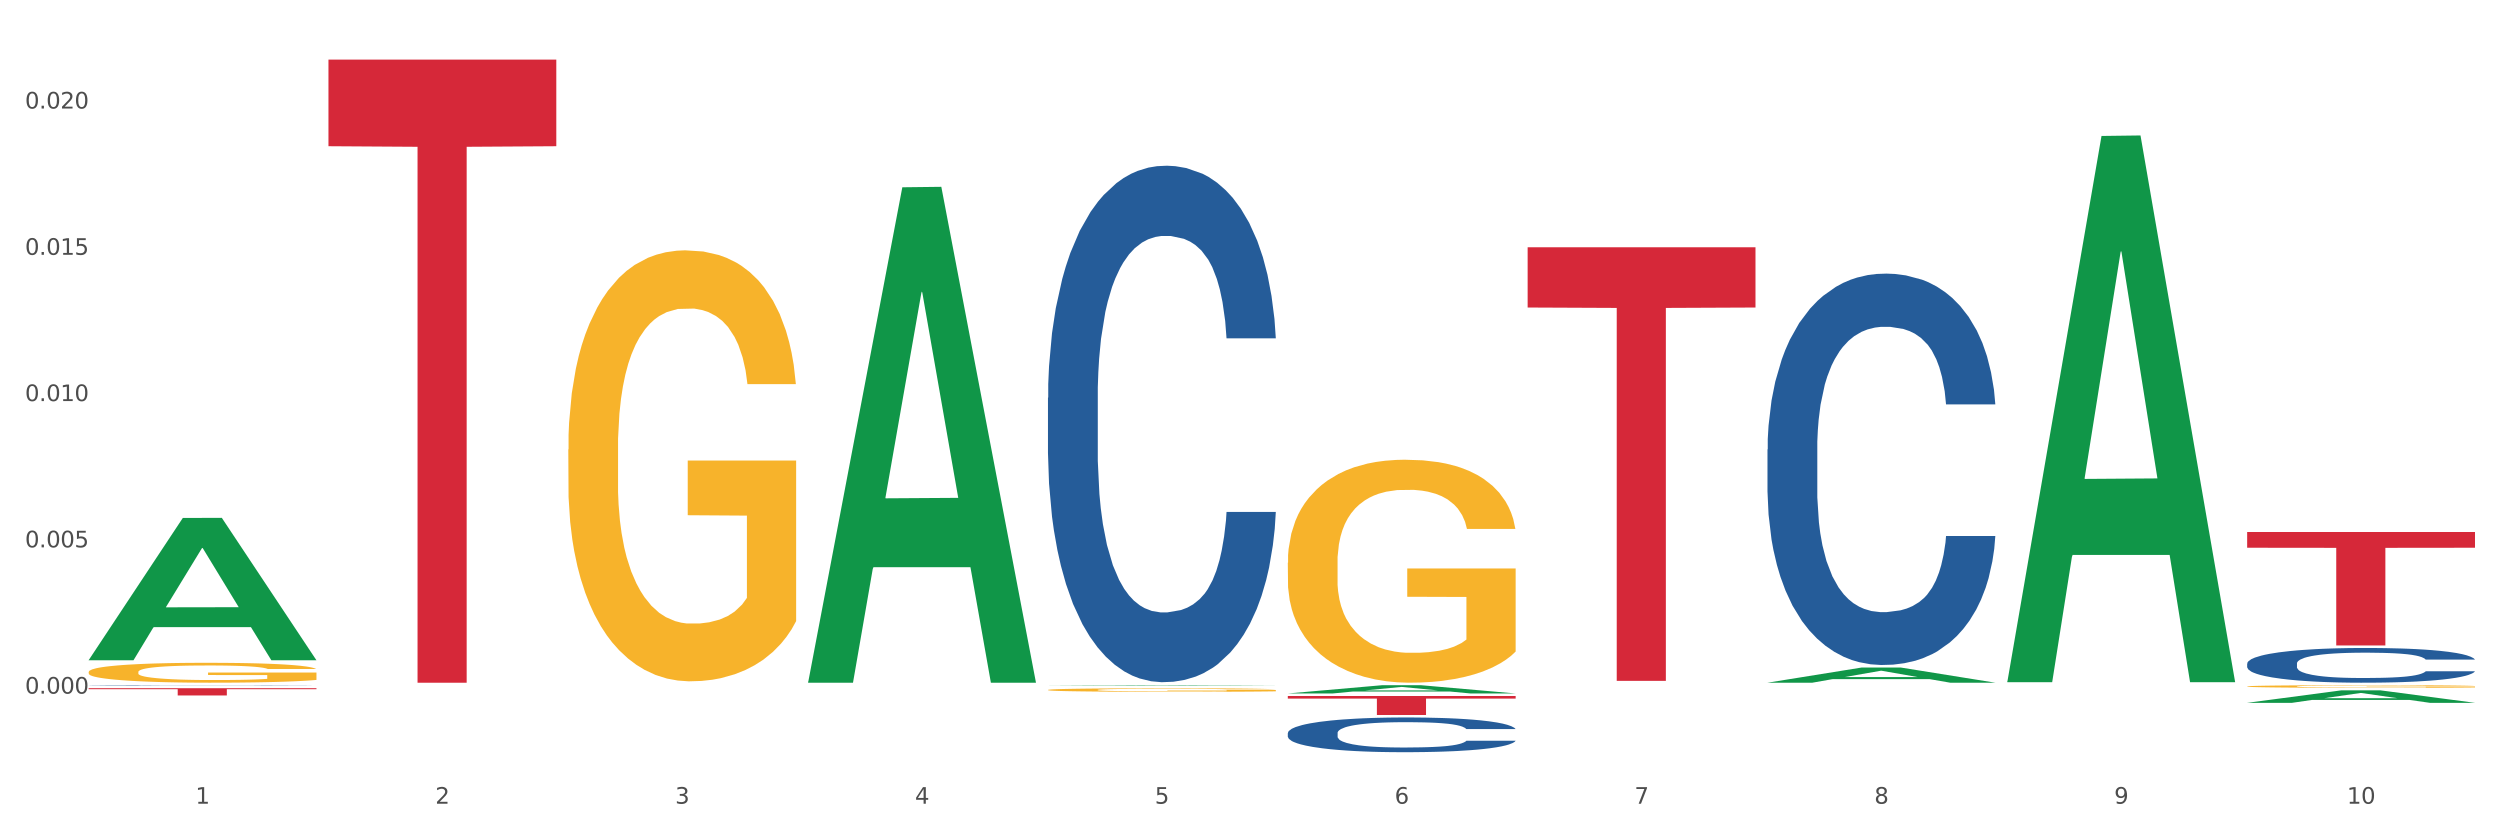
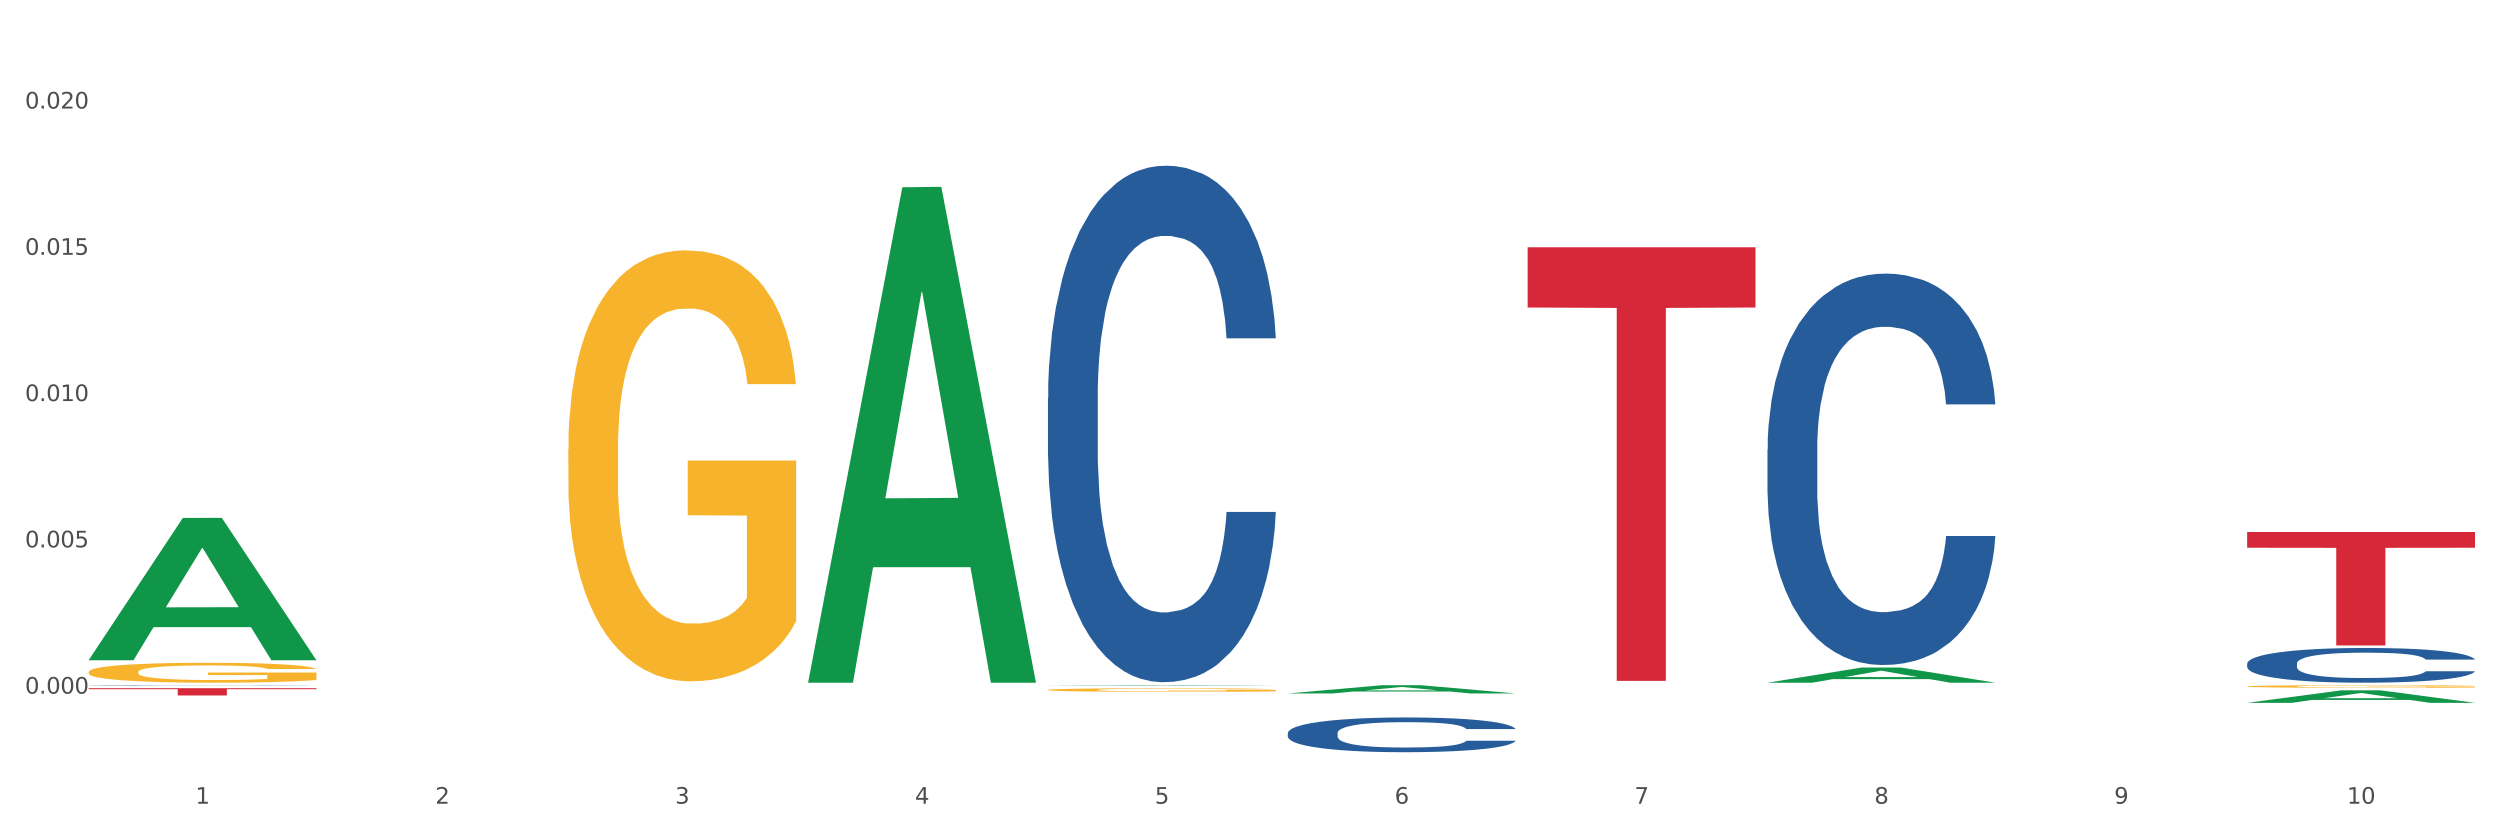
<svg xmlns="http://www.w3.org/2000/svg" xmlns:xlink="http://www.w3.org/1999/xlink" width="1080pt" height="360pt" viewBox="0 0 1080 360" version="1.1">
  <rect x="0" y="0" width="1080" height="360" fill="#333333" stroke="none" />
  <defs>
    <style type="text/css">*{stroke-linejoin: round; stroke-linecap: butt}</style>
  </defs>
  <g id="figure_1">
    <g id="patch_1">
      <path d="M 0 360  L 1080 360  L 1080 0  L 0 0  z " style="fill: #ffffff; stroke: #ffffff; stroke-linejoin: miter" />
    </g>
    <g id="axes_1">
      <g id="matplotlib.axis_1">
        <g id="xtick_1">
          <g id="text_1">
            <g style="fill: #4d4d4d" transform="translate(84.444 347.204) scale(0.096 -0.096)">
              <defs>
                <path id="DejaVuSans-31" d="M 794 531  L 1825 531  L 1825 4091  L 703 3866  L 703 4441  L 1819 4666  L 2450 4666  L 2450 531  L 3481 531  L 3481 0  L 794 0  L 794 531  z " transform="scale(0.016)" />
              </defs>
              <use xlink:href="#DejaVuSans-31" />
            </g>
          </g>
        </g>
        <g id="xtick_2">
          <g id="text_2">
            <g style="fill: #4d4d4d" transform="translate(188.053 347.204) scale(0.096 -0.096)">
              <defs>
                <path id="DejaVuSans-32" d="M 1228 531  L 3431 531  L 3431 0  L 469 0  L 469 531  Q 828 903 1448 1529  Q 2069 2156 2228 2338  Q 2531 2678 2651 2914  Q 2772 3150 2772 3378  Q 2772 3750 2511 3984  Q 2250 4219 1831 4219  Q 1534 4219 1204 4116  Q 875 4013 500 3803  L 500 4441  Q 881 4594 1212 4672  Q 1544 4750 1819 4750  Q 2544 4750 2975 4387  Q 3406 4025 3406 3419  Q 3406 3131 3298 2873  Q 3191 2616 2906 2266  Q 2828 2175 2409 1742  Q 1991 1309 1228 531  z " transform="scale(0.016)" />
              </defs>
              <use xlink:href="#DejaVuSans-32" />
            </g>
          </g>
        </g>
        <g id="xtick_3">
          <g id="text_3">
            <g style="fill: #4d4d4d" transform="translate(291.663 347.204) scale(0.096 -0.096)">
              <defs>
                <path id="DejaVuSans-33" d="M 2597 2516  Q 3050 2419 3304 2112  Q 3559 1806 3559 1356  Q 3559 666 3084 287  Q 2609 -91 1734 -91  Q 1441 -91 1130 -33  Q 819 25 488 141  L 488 750  Q 750 597 1062 519  Q 1375 441 1716 441  Q 2309 441 2620 675  Q 2931 909 2931 1356  Q 2931 1769 2642 2001  Q 2353 2234 1838 2234  L 1294 2234  L 1294 2753  L 1863 2753  Q 2328 2753 2575 2939  Q 2822 3125 2822 3475  Q 2822 3834 2567 4026  Q 2313 4219 1838 4219  Q 1578 4219 1281 4162  Q 984 4106 628 3988  L 628 4550  Q 988 4650 1302 4700  Q 1616 4750 1894 4750  Q 2613 4750 3031 4423  Q 3450 4097 3450 3541  Q 3450 3153 3228 2886  Q 3006 2619 2597 2516  z " transform="scale(0.016)" />
              </defs>
              <use xlink:href="#DejaVuSans-33" />
            </g>
          </g>
        </g>
        <g id="xtick_4">
          <g id="text_4">
            <g style="fill: #4d4d4d" transform="translate(395.273 347.204) scale(0.096 -0.096)">
              <defs>
                <path id="DejaVuSans-34" d="M 2419 4116  L 825 1625  L 2419 1625  L 2419 4116  z M 2253 4666  L 3047 4666  L 3047 1625  L 3713 1625  L 3713 1100  L 3047 1100  L 3047 0  L 2419 0  L 2419 1100  L 313 1100  L 313 1709  L 2253 4666  z " transform="scale(0.016)" />
              </defs>
              <use xlink:href="#DejaVuSans-34" />
            </g>
          </g>
        </g>
        <g id="xtick_5">
          <g id="text_5">
            <g style="fill: #4d4d4d" transform="translate(498.883 347.204) scale(0.096 -0.096)">
              <defs>
                <path id="DejaVuSans-35" d="M 691 4666  L 3169 4666  L 3169 4134  L 1269 4134  L 1269 2991  Q 1406 3038 1543 3061  Q 1681 3084 1819 3084  Q 2600 3084 3056 2656  Q 3513 2228 3513 1497  Q 3513 744 3044 326  Q 2575 -91 1722 -91  Q 1428 -91 1123 -41  Q 819 9 494 109  L 494 744  Q 775 591 1075 516  Q 1375 441 1709 441  Q 2250 441 2565 725  Q 2881 1009 2881 1497  Q 2881 1984 2565 2268  Q 2250 2553 1709 2553  Q 1456 2553 1204 2497  Q 953 2441 691 2322  L 691 4666  z " transform="scale(0.016)" />
              </defs>
              <use xlink:href="#DejaVuSans-35" />
            </g>
          </g>
        </g>
        <g id="xtick_6">
          <g id="text_6">
            <g style="fill: #4d4d4d" transform="translate(602.492 347.204) scale(0.096 -0.096)">
              <defs>
                <path id="DejaVuSans-36" d="M 2113 2584  Q 1688 2584 1439 2293  Q 1191 2003 1191 1497  Q 1191 994 1439 701  Q 1688 409 2113 409  Q 2538 409 2786 701  Q 3034 994 3034 1497  Q 3034 2003 2786 2293  Q 2538 2584 2113 2584  z M 3366 4563  L 3366 3988  Q 3128 4100 2886 4159  Q 2644 4219 2406 4219  Q 1781 4219 1451 3797  Q 1122 3375 1075 2522  Q 1259 2794 1537 2939  Q 1816 3084 2150 3084  Q 2853 3084 3261 2657  Q 3669 2231 3669 1497  Q 3669 778 3244 343  Q 2819 -91 2113 -91  Q 1303 -91 875 529  Q 447 1150 447 2328  Q 447 3434 972 4092  Q 1497 4750 2381 4750  Q 2619 4750 2861 4703  Q 3103 4656 3366 4563  z " transform="scale(0.016)" />
              </defs>
              <use xlink:href="#DejaVuSans-36" />
            </g>
          </g>
        </g>
        <g id="xtick_7">
          <g id="text_7">
            <g style="fill: #4d4d4d" transform="translate(706.102 347.204) scale(0.096 -0.096)">
              <defs>
                <path id="DejaVuSans-37" d="M 525 4666  L 3525 4666  L 3525 4397  L 1831 0  L 1172 0  L 2766 4134  L 525 4134  L 525 4666  z " transform="scale(0.016)" />
              </defs>
              <use xlink:href="#DejaVuSans-37" />
            </g>
          </g>
        </g>
        <g id="xtick_8">
          <g id="text_8">
            <g style="fill: #4d4d4d" transform="translate(809.712 347.204) scale(0.096 -0.096)">
              <defs>
                <path id="DejaVuSans-38" d="M 2034 2216  Q 1584 2216 1326 1975  Q 1069 1734 1069 1313  Q 1069 891 1326 650  Q 1584 409 2034 409  Q 2484 409 2743 651  Q 3003 894 3003 1313  Q 3003 1734 2745 1975  Q 2488 2216 2034 2216  z M 1403 2484  Q 997 2584 770 2862  Q 544 3141 544 3541  Q 544 4100 942 4425  Q 1341 4750 2034 4750  Q 2731 4750 3128 4425  Q 3525 4100 3525 3541  Q 3525 3141 3298 2862  Q 3072 2584 2669 2484  Q 3125 2378 3379 2068  Q 3634 1759 3634 1313  Q 3634 634 3220 271  Q 2806 -91 2034 -91  Q 1263 -91 848 271  Q 434 634 434 1313  Q 434 1759 690 2068  Q 947 2378 1403 2484  z M 1172 3481  Q 1172 3119 1398 2916  Q 1625 2713 2034 2713  Q 2441 2713 2670 2916  Q 2900 3119 2900 3481  Q 2900 3844 2670 4047  Q 2441 4250 2034 4250  Q 1625 4250 1398 4047  Q 1172 3844 1172 3481  z " transform="scale(0.016)" />
              </defs>
              <use xlink:href="#DejaVuSans-38" />
            </g>
          </g>
        </g>
        <g id="xtick_9">
          <g id="text_9">
            <g style="fill: #4d4d4d" transform="translate(913.322 347.204) scale(0.096 -0.096)">
              <defs>
                <path id="DejaVuSans-39" d="M 703 97  L 703 672  Q 941 559 1184 500  Q 1428 441 1663 441  Q 2288 441 2617 861  Q 2947 1281 2994 2138  Q 2813 1869 2534 1725  Q 2256 1581 1919 1581  Q 1219 1581 811 2004  Q 403 2428 403 3163  Q 403 3881 828 4315  Q 1253 4750 1959 4750  Q 2769 4750 3195 4129  Q 3622 3509 3622 2328  Q 3622 1225 3098 567  Q 2575 -91 1691 -91  Q 1453 -91 1209 -44  Q 966 3 703 97  z M 1959 2075  Q 2384 2075 2632 2365  Q 2881 2656 2881 3163  Q 2881 3666 2632 3958  Q 2384 4250 1959 4250  Q 1534 4250 1286 3958  Q 1038 3666 1038 3163  Q 1038 2656 1286 2365  Q 1534 2075 1959 2075  z " transform="scale(0.016)" />
              </defs>
              <use xlink:href="#DejaVuSans-39" />
            </g>
          </g>
        </g>
        <g id="xtick_10">
          <g id="text_10">
            <g style="fill: #4d4d4d" transform="translate(1013.877 347.204) scale(0.096 -0.096)">
              <defs>
                <path id="DejaVuSans-30" d="M 2034 4250  Q 1547 4250 1301 3770  Q 1056 3291 1056 2328  Q 1056 1369 1301 889  Q 1547 409 2034 409  Q 2525 409 2770 889  Q 3016 1369 3016 2328  Q 3016 3291 2770 3770  Q 2525 4250 2034 4250  z M 2034 4750  Q 2819 4750 3233 4129  Q 3647 3509 3647 2328  Q 3647 1150 3233 529  Q 2819 -91 2034 -91  Q 1250 -91 836 529  Q 422 1150 422 2328  Q 422 3509 836 4129  Q 1250 4750 2034 4750  z " transform="scale(0.016)" />
              </defs>
              <use xlink:href="#DejaVuSans-31" />
              <use xlink:href="#DejaVuSans-30" transform="translate(63.623 0)" />
            </g>
          </g>
        </g>
        <g id="xtick_11" />
        <g id="xtick_12" />
        <g id="xtick_13" />
        <g id="xtick_14" />
        <g id="xtick_15" />
        <g id="xtick_16" />
        <g id="xtick_17" />
        <g id="xtick_18" />
        <g id="xtick_19" />
      </g>
      <g id="matplotlib.axis_2">
        <g id="ytick_1">
          <g id="text_11">
            <g style="fill: #4d4d4d" transform="translate(10.8 299.655) scale(0.096 -0.096)">
              <defs>
                <path id="DejaVuSans-2e" d="M 684 794  L 1344 794  L 1344 0  L 684 0  L 684 794  z " transform="scale(0.016)" />
              </defs>
              <use xlink:href="#DejaVuSans-30" />
              <use xlink:href="#DejaVuSans-2e" transform="translate(63.623 0)" />
              <use xlink:href="#DejaVuSans-30" transform="translate(95.41 0)" />
              <use xlink:href="#DejaVuSans-30" transform="translate(159.033 0)" />
              <use xlink:href="#DejaVuSans-30" transform="translate(222.656 0)" />
            </g>
          </g>
        </g>
        <g id="ytick_2">
          <g id="text_12">
            <g style="fill: #4d4d4d" transform="translate(10.8 236.464) scale(0.096 -0.096)">
              <use xlink:href="#DejaVuSans-30" />
              <use xlink:href="#DejaVuSans-2e" transform="translate(63.623 0)" />
              <use xlink:href="#DejaVuSans-30" transform="translate(95.41 0)" />
              <use xlink:href="#DejaVuSans-30" transform="translate(159.033 0)" />
              <use xlink:href="#DejaVuSans-35" transform="translate(222.656 0)" />
            </g>
          </g>
        </g>
        <g id="ytick_3">
          <g id="text_13">
            <g style="fill: #4d4d4d" transform="translate(10.8 173.272) scale(0.096 -0.096)">
              <use xlink:href="#DejaVuSans-30" />
              <use xlink:href="#DejaVuSans-2e" transform="translate(63.623 0)" />
              <use xlink:href="#DejaVuSans-30" transform="translate(95.41 0)" />
              <use xlink:href="#DejaVuSans-31" transform="translate(159.033 0)" />
              <use xlink:href="#DejaVuSans-30" transform="translate(222.656 0)" />
            </g>
          </g>
        </g>
        <g id="ytick_4">
          <g id="text_14">
            <g style="fill: #4d4d4d" transform="translate(10.8 110.08) scale(0.096 -0.096)">
              <use xlink:href="#DejaVuSans-30" />
              <use xlink:href="#DejaVuSans-2e" transform="translate(63.623 0)" />
              <use xlink:href="#DejaVuSans-30" transform="translate(95.41 0)" />
              <use xlink:href="#DejaVuSans-31" transform="translate(159.033 0)" />
              <use xlink:href="#DejaVuSans-35" transform="translate(222.656 0)" />
            </g>
          </g>
        </g>
        <g id="ytick_5">
          <g id="text_15">
            <g style="fill: #4d4d4d" transform="translate(10.8 46.888) scale(0.096 -0.096)">
              <use xlink:href="#DejaVuSans-30" />
              <use xlink:href="#DejaVuSans-2e" transform="translate(63.623 0)" />
              <use xlink:href="#DejaVuSans-30" transform="translate(95.41 0)" />
              <use xlink:href="#DejaVuSans-32" transform="translate(159.033 0)" />
              <use xlink:href="#DejaVuSans-30" transform="translate(222.656 0)" />
            </g>
          </g>
        </g>
        <g id="ytick_6" />
        <g id="ytick_7" />
        <g id="ytick_8" />
        <g id="ytick_9" />
        <g id="ytick_10" />
      </g>
      <g id="PolyCollection_1">
        <path d="M 38.283 285.132  L 38.384 285.074  L 78.974 223.761  L 95.818 223.703  L 136.712 285.248  L 117.229 285.248  L 108.401 270.916  L 66.493 270.916  L 66.188 271.147  L 57.664 285.248  L 38.283 285.248  L 38.283 285.132  L 71.769 262.363  L 103.125 262.306  L 87.599 236.821  L 87.396 236.706  L 87.193 236.879  L 71.668 262.306  L 71.769 262.363  L 38.283 285.132  z " clip-path="url(#pd0a905d43c)" style="fill: #109648" />
        <path d="M 38.283 297.296  L 136.712 297.296  L 136.712 297.733  L 97.994 297.736  L 97.994 300.44  L 76.768 300.44  L 76.768 297.736  L 38.283 297.733  L 38.283 297.299  L 38.283 297.296  z " clip-path="url(#pd0a905d43c)" style="fill: #d62839" />
        <path d="M 659.941 106.819  L 758.371 106.819  L 758.371 132.848  L 719.652 133.024  L 719.652 294.123  L 698.427 294.123  L 698.427 133.024  L 659.941 132.848  L 659.941 106.994  L 659.941 106.819  z " clip-path="url(#pd0a905d43c)" style="fill: #d62839" />
        <path d="M 970.771 229.811  L 1069.2 229.811  L 1069.2 236.625  L 1030.481 236.671  L 1030.481 278.843  L 1009.256 278.843  L 1009.256 236.671  L 970.771 236.625  L 970.771 229.857  L 970.771 229.811  z " clip-path="url(#pd0a905d43c)" style="fill: #d62839" />
        <path d="M 38.283 296.101  L 38.399 296.101  L 38.399 296.096  L 38.748 296.088  L 40.028 296.075  L 41.657 296.065  L 44.449 296.054  L 45.962 296.049  L 47.94 296.043  L 52.012 296.034  L 56.666 296.027  L 59.923 296.023  L 62.367 296.02  L 67.835 296.015  L 70.976 296.013  L 74.234 296.011  L 77.026 296.01  L 81.68 296.009  L 85.403 296.008  L 89.708 296.008  L 93.315 296.008  L 98.085 296.009  L 105.066 296.011  L 107.742 296.013  L 111.349 296.015  L 115.072 296.018  L 118.097 296.021  L 121.587 296.025  L 125.194 296.031  L 128.684 296.038  L 131.128 296.045  L 133.106 296.052  L 134.851 296.06  L 136.131 296.07  L 136.712 296.077  L 115.421 296.077  L 114.839 296.07  L 113.676 296.063  L 112.512 296.058  L 111.232 296.054  L 109.254 296.049  L 107.509 296.046  L 104.601 296.042  L 101.925 296.04  L 99.714 296.039  L 97.038 296.037  L 91.337 296.036  L 87.265 296.036  L 84.705 296.037  L 81.564 296.038  L 78.888 296.039  L 75.747 296.041  L 73.303 296.044  L 70.86 296.047  L 69.464 296.049  L 67.37 296.053  L 65.974 296.057  L 64.112 296.063  L 63.065 296.067  L 61.203 296.077  L 60.389 296.085  L 60.04 296.091  L 59.807 296.097  L 59.807 296.126  L 60.505 296.14  L 61.087 296.145  L 62.018 296.152  L 63.763 296.16  L 66.323 296.168  L 68.999 296.174  L 71.209 296.178  L 73.303 296.18  L 75.398 296.182  L 77.957 296.184  L 80.051 296.185  L 83.193 296.186  L 86.916 296.187  L 89.825 296.187  L 95.758 296.186  L 98.434 296.185  L 100.994 296.184  L 103.786 296.182  L 105.997 296.179  L 107.277 296.178  L 109.371 296.174  L 111 296.17  L 112.396 296.166  L 113.327 296.162  L 114.374 296.157  L 115.188 296.15  L 115.421 296.147  L 136.712 296.147  L 136.247 296.154  L 135.432 296.16  L 133.804 296.169  L 132.524 296.174  L 130.546 296.18  L 128.452 296.186  L 125.543 296.191  L 122.867 296.196  L 120.075 296.2  L 117.05 296.203  L 111.581 296.208  L 109.603 296.209  L 105.415 296.211  L 102.157 296.213  L 97.387 296.214  L 92.501 296.215  L 87.381 296.215  L 82.844 296.215  L 77.841 296.213  L 74.7 296.212  L 71.209 296.211  L 67.137 296.208  L 63.298 296.205  L 59.691 296.201  L 56.317 296.197  L 53.175 296.192  L 49.103 296.184  L 46.078 296.176  L 43.868 296.168  L 42.355 296.162  L 40.843 296.154  L 40.028 296.149  L 38.748 296.135  L 38.283 296.123  L 38.283 296.101  z " clip-path="url(#pd0a905d43c)" style="fill: #255c99" />
        <path d="M 452.722 171.841  L 452.838 171.637  L 452.838 165.931  L 453.187 158.188  L 454.467 143.924  L 456.096 133.124  L 458.888 120.491  L 460.401 115.192  L 462.379 109.283  L 466.451 99.706  L 471.105 91.555  L 474.362 87.072  L 476.806 84.219  L 482.274 79.125  L 485.415 76.884  L 488.673 75.05  L 491.465 73.827  L 496.119 72.401  L 499.842 71.789  L 504.147 71.586  L 507.754 71.789  L 512.524 72.604  L 519.505 75.05  L 522.181 76.476  L 525.788 78.921  L 529.511 82.182  L 532.536 85.442  L 536.026 90.129  L 539.633 96.242  L 543.123 103.985  L 545.567 111.117  L 547.545 118.657  L 549.29 127.826  L 550.57 137.811  L 551.151 146.166  L 529.86 146.166  L 529.278 138.626  L 528.115 130.475  L 526.951 124.973  L 525.671 120.491  L 523.693 115.396  L 521.948 112.136  L 519.04 108.264  L 516.364 105.819  L 514.153 104.393  L 511.477 103.17  L 505.776 101.947  L 501.704 101.947  L 499.144 102.355  L 496.003 103.374  L 493.327 104.8  L 490.186 107.245  L 487.742 109.894  L 485.299 113.359  L 483.903 115.804  L 481.809 120.287  L 480.412 123.955  L 478.551 130.272  L 477.504 134.754  L 475.642 146.369  L 474.828 154.928  L 474.479 160.837  L 474.246 167.358  L 474.246 199.146  L 474.944 213.41  L 475.526 219.523  L 476.457 226.451  L 478.202 235.417  L 480.762 244.179  L 483.438 250.496  L 485.648 254.368  L 487.742 257.221  L 489.837 259.462  L 492.396 261.5  L 494.49 262.723  L 497.632 263.945  L 501.355 264.556  L 504.264 264.556  L 510.197 263.538  L 512.873 262.519  L 515.433 261.092  L 518.225 258.851  L 520.436 256.406  L 521.716 254.572  L 523.81 250.7  L 525.439 246.625  L 526.835 241.938  L 527.766 237.862  L 528.813 231.749  L 529.627 224.821  L 529.86 221.153  L 551.151 221.153  L 550.686 228.489  L 549.871 235.621  L 548.243 245.198  L 546.963 250.7  L 544.985 257.424  L 542.891 263.13  L 539.982 269.447  L 537.306 274.134  L 534.514 278.209  L 531.489 281.877  L 526.02 286.971  L 524.042 288.398  L 519.854 290.843  L 516.596 292.269  L 511.826 293.696  L 506.94 294.511  L 501.82 294.715  L 497.283 294.307  L 492.28 293.084  L 489.138 291.862  L 485.648 290.028  L 481.576 287.175  L 477.737 283.711  L 474.13 279.636  L 470.756 274.949  L 467.614 269.651  L 463.542 260.889  L 460.517 252.33  L 458.307 244.383  L 456.794 237.659  L 455.282 229.1  L 454.467 223.191  L 453.187 208.927  L 452.722 195.682  L 452.722 171.841  z " clip-path="url(#pd0a905d43c)" style="fill: #255c99" />
        <path d="M 556.332 316.688  L 556.448 316.675  L 556.448 316.291  L 556.797 315.77  L 558.077 314.811  L 559.706 314.085  L 562.498 313.236  L 564.011 312.88  L 565.989 312.482  L 570.061 311.838  L 574.715 311.29  L 577.972 310.989  L 580.415 310.797  L 585.884 310.455  L 589.025 310.304  L 592.283 310.181  L 595.075 310.098  L 599.729 310.002  L 603.452 309.961  L 607.757 309.948  L 611.364 309.961  L 616.134 310.016  L 623.115 310.181  L 625.791 310.276  L 629.397 310.441  L 633.121 310.66  L 636.146 310.879  L 639.636 311.194  L 643.243 311.605  L 646.733 312.126  L 649.176 312.606  L 651.154 313.112  L 652.899 313.729  L 654.179 314.4  L 654.761 314.962  L 633.47 314.962  L 632.888 314.455  L 631.724 313.907  L 630.561 313.537  L 629.281 313.236  L 627.303 312.893  L 625.558 312.674  L 622.649 312.414  L 619.973 312.249  L 617.763 312.153  L 615.087 312.071  L 609.386 311.989  L 605.314 311.989  L 602.754 312.016  L 599.613 312.085  L 596.937 312.181  L 593.795 312.345  L 591.352 312.523  L 588.909 312.756  L 587.513 312.921  L 585.418 313.222  L 584.022 313.469  L 582.161 313.893  L 581.114 314.195  L 579.252 314.976  L 578.438 315.551  L 578.089 315.948  L 577.856 316.387  L 577.856 318.524  L 578.554 319.483  L 579.136 319.894  L 580.066 320.36  L 581.812 320.963  L 584.371 321.552  L 587.047 321.977  L 589.258 322.237  L 591.352 322.429  L 593.446 322.579  L 596.006 322.716  L 598.1 322.799  L 601.242 322.881  L 604.965 322.922  L 607.873 322.922  L 613.807 322.853  L 616.483 322.785  L 619.043 322.689  L 621.835 322.538  L 624.045 322.374  L 625.325 322.251  L 627.42 321.99  L 629.048 321.716  L 630.445 321.401  L 631.375 321.127  L 632.422 320.716  L 633.237 320.25  L 633.47 320.004  L 654.761 320.004  L 654.296 320.497  L 653.481 320.976  L 651.852 321.62  L 650.573 321.99  L 648.595 322.442  L 646.5 322.826  L 643.592 323.251  L 640.916 323.566  L 638.123 323.84  L 635.098 324.086  L 629.63 324.429  L 627.652 324.525  L 623.464 324.689  L 620.206 324.785  L 615.436 324.881  L 610.549 324.936  L 605.43 324.95  L 600.893 324.922  L 595.89 324.84  L 592.748 324.758  L 589.258 324.634  L 585.186 324.443  L 581.346 324.21  L 577.74 323.936  L 574.365 323.621  L 571.224 323.264  L 567.152 322.675  L 564.127 322.1  L 561.916 321.566  L 560.404 321.113  L 558.891 320.538  L 558.077 320.141  L 556.797 319.182  L 556.332 318.291  L 556.332 316.688  z " clip-path="url(#pd0a905d43c)" style="fill: #255c99" />
        <path d="M 763.551 194.171  L 763.668 194.016  L 763.668 189.692  L 764.017 183.825  L 765.296 173.015  L 766.925 164.831  L 769.718 155.257  L 771.23 151.242  L 773.208 146.764  L 777.28 139.506  L 781.934 133.33  L 785.192 129.932  L 787.635 127.77  L 793.103 123.91  L 796.245 122.211  L 799.502 120.822  L 802.295 119.895  L 806.949 118.814  L 810.672 118.351  L 814.976 118.196  L 818.583 118.351  L 823.353 118.969  L 830.334 120.822  L 833.01 121.902  L 836.617 123.756  L 840.34 126.226  L 843.365 128.697  L 846.855 132.249  L 850.462 136.881  L 853.953 142.749  L 856.396 148.154  L 858.374 153.867  L 860.119 160.816  L 861.399 168.383  L 861.981 174.714  L 840.689 174.714  L 840.107 169  L 838.944 162.824  L 837.78 158.654  L 836.501 155.257  L 834.523 151.397  L 832.777 148.926  L 829.869 145.992  L 827.193 144.139  L 824.982 143.058  L 822.306 142.131  L 816.605 141.205  L 812.533 141.205  L 809.974 141.514  L 806.832 142.286  L 804.156 143.367  L 801.015 145.22  L 798.572 147.227  L 796.128 149.852  L 794.732 151.705  L 792.638 155.103  L 791.242 157.882  L 789.38 162.669  L 788.333 166.066  L 786.472 174.868  L 785.657 181.354  L 785.308 185.832  L 785.075 190.773  L 785.075 214.863  L 785.773 225.672  L 786.355 230.305  L 787.286 235.555  L 789.031 242.349  L 791.591 248.989  L 794.267 253.776  L 796.477 256.71  L 798.572 258.872  L 800.666 260.571  L 803.225 262.115  L 805.32 263.042  L 808.461 263.968  L 812.184 264.431  L 815.093 264.431  L 821.026 263.659  L 823.702 262.887  L 826.262 261.806  L 829.054 260.108  L 831.265 258.255  L 832.545 256.865  L 834.639 253.931  L 836.268 250.842  L 837.664 247.291  L 838.595 244.202  L 839.642 239.57  L 840.456 234.32  L 840.689 231.54  L 861.981 231.54  L 861.515 237.099  L 860.701 242.504  L 859.072 249.761  L 857.792 253.931  L 855.814 259.027  L 853.72 263.35  L 850.811 268.137  L 848.135 271.689  L 845.343 274.777  L 842.318 277.557  L 836.85 281.417  L 834.872 282.498  L 830.683 284.351  L 827.426 285.432  L 822.655 286.513  L 817.769 287.131  L 812.65 287.285  L 808.112 286.976  L 803.109 286.05  L 799.968 285.123  L 796.477 283.734  L 792.405 281.572  L 788.566 278.947  L 784.959 275.858  L 781.585 272.307  L 778.444 268.292  L 774.371 261.652  L 771.346 255.166  L 769.136 249.144  L 767.623 244.048  L 766.111 237.562  L 765.296 233.084  L 764.017 222.275  L 763.551 212.238  L 763.551 194.171  z " clip-path="url(#pd0a905d43c)" style="fill: #255c99" />
        <path d="M 970.771 286.665  L 970.887 286.652  L 970.887 286.268  L 971.236 285.747  L 972.516 284.788  L 974.145 284.062  L 976.937 283.213  L 978.45 282.856  L 980.428 282.459  L 984.5 281.815  L 989.154 281.267  L 992.411 280.966  L 994.854 280.774  L 1000.323 280.431  L 1003.464 280.281  L 1006.722 280.157  L 1009.514 280.075  L 1014.168 279.979  L 1017.891 279.938  L 1022.196 279.924  L 1025.803 279.938  L 1030.573 279.993  L 1037.554 280.157  L 1040.23 280.253  L 1043.836 280.418  L 1047.56 280.637  L 1050.585 280.856  L 1054.075 281.171  L 1057.682 281.582  L 1061.172 282.103  L 1063.615 282.582  L 1065.593 283.089  L 1067.338 283.706  L 1068.618 284.377  L 1069.2 284.939  L 1047.909 284.939  L 1047.327 284.432  L 1046.163 283.884  L 1045 283.514  L 1043.72 283.213  L 1041.742 282.87  L 1039.997 282.651  L 1037.088 282.391  L 1034.412 282.226  L 1032.202 282.13  L 1029.526 282.048  L 1023.825 281.966  L 1019.753 281.966  L 1017.193 281.993  L 1014.052 282.062  L 1011.376 282.158  L 1008.234 282.322  L 1005.791 282.5  L 1003.348 282.733  L 1001.952 282.898  L 999.857 283.199  L 998.461 283.446  L 996.6 283.87  L 995.553 284.172  L 993.691 284.953  L 992.877 285.528  L 992.528 285.926  L 992.295 286.364  L 992.295 288.501  L 992.993 289.46  L 993.575 289.871  L 994.505 290.337  L 996.251 290.94  L 998.81 291.529  L 1001.486 291.954  L 1003.697 292.214  L 1005.791 292.406  L 1007.885 292.557  L 1010.445 292.694  L 1012.539 292.776  L 1015.681 292.858  L 1019.404 292.899  L 1022.312 292.899  L 1028.246 292.831  L 1030.922 292.762  L 1033.482 292.667  L 1036.274 292.516  L 1038.484 292.351  L 1039.764 292.228  L 1041.859 291.968  L 1043.487 291.694  L 1044.884 291.379  L 1045.814 291.105  L 1046.861 290.694  L 1047.676 290.228  L 1047.909 289.981  L 1069.2 289.981  L 1068.735 290.474  L 1067.92 290.954  L 1066.291 291.598  L 1065.012 291.968  L 1063.034 292.42  L 1060.939 292.804  L 1058.031 293.228  L 1055.355 293.543  L 1052.562 293.817  L 1049.537 294.064  L 1044.069 294.407  L 1042.091 294.502  L 1037.903 294.667  L 1034.645 294.763  L 1029.875 294.859  L 1024.988 294.914  L 1019.869 294.927  L 1015.332 294.9  L 1010.329 294.818  L 1007.187 294.735  L 1003.697 294.612  L 999.625 294.42  L 995.785 294.187  L 992.179 293.913  L 988.804 293.598  L 985.663 293.242  L 981.591 292.653  L 978.566 292.077  L 976.355 291.543  L 974.843 291.091  L 973.33 290.515  L 972.516 290.118  L 971.236 289.159  L 970.771 288.268  L 970.771 286.665  z " clip-path="url(#pd0a905d43c)" style="fill: #255c99" />
        <path d="M 38.283 290.302  L 38.399 290.294  L 38.399 290.011  L 38.632 289.768  L 39.794 289.179  L 41.537 288.692  L 42.815 288.433  L 44.093 288.221  L 45.604 288.009  L 47.464 287.789  L 50.834 287.467  L 52.925 287.302  L 55.482 287.13  L 60.13 286.878  L 63.5 286.737  L 66.987 286.619  L 72.681 286.478  L 76.4 286.415  L 80.351 286.368  L 85.115 286.336  L 88.718 286.329  L 96.62 286.352  L 103.36 286.423  L 106.614 286.478  L 110.798 286.572  L 113.006 286.635  L 116.608 286.76  L 120.327 286.925  L 122.883 287.067  L 126.718 287.334  L 129.623 287.601  L 132.296 287.93  L 133.691 288.158  L 134.737 288.37  L 135.666 288.614  L 136.596 288.998  L 115.678 288.998  L 114.865 288.724  L 113.587 288.464  L 111.727 288.213  L 110.1 288.056  L 107.311 287.86  L 104.755 287.734  L 102.082 287.64  L 98.828 287.561  L 96.271 287.522  L 92.669 287.491  L 85.58 287.499  L 80.816 287.561  L 77.562 287.64  L 75.47 287.711  L 73.611 287.789  L 71.519 287.899  L 69.078 288.064  L 67.335 288.213  L 65.592 288.402  L 64.198 288.59  L 62.919 288.81  L 61.873 289.046  L 61.06 289.289  L 60.363 289.587  L 59.782 290.082  L 59.782 291.158  L 60.014 291.401  L 60.595 291.723  L 61.292 291.967  L 62.455 292.257  L 63.5 292.454  L 65.476 292.736  L 67.684 292.972  L 69.427 293.121  L 71.17 293.247  L 74.192 293.42  L 77.562 293.561  L 80.467 293.647  L 84.418 293.726  L 87.091 293.757  L 89.415 293.773  L 95.109 293.773  L 99.177 293.749  L 103.709 293.694  L 107.195 293.624  L 110.1 293.537  L 113.354 293.396  L 115.446 293.262  L 115.446 291.621  L 89.88 291.613  L 89.88 290.522  L 136.712 290.522  L 136.712 293.726  L 134.737 293.891  L 132.529 294.04  L 130.205 294.173  L 126.718 294.338  L 122.535 294.495  L 118.816 294.605  L 114.865 294.7  L 110.217 294.786  L 104.174 294.864  L 100.455 294.896  L 95.807 294.919  L 90.345 294.927  L 85.58 294.912  L 80.932 294.872  L 76.051 294.802  L 71.286 294.7  L 67.684 294.597  L 64.081 294.472  L 60.247 294.307  L 57.225 294.15  L 54.901 294.008  L 52.344 293.828  L 49.555 293.592  L 47.464 293.38  L 45.604 293.16  L 43.629 292.878  L 42.234 292.634  L 40.84 292.328  L 40.026 292.1  L 39.096 291.747  L 38.399 291.252  L 38.283 290.302  z " clip-path="url(#pd0a905d43c)" style="fill: #f7b32b" />
-         <path d="M 141.893 25.759  L 240.322 25.759  L 240.322 63.165  L 201.603 63.418  L 201.603 294.927  L 180.378 294.927  L 180.378 63.418  L 141.893 63.165  L 141.893 26.012  L 141.893 25.759  z " clip-path="url(#pd0a905d43c)" style="fill: #d62839" />
        <path d="M 970.771 296.531  L 970.887 296.53  L 970.887 296.493  L 971.119 296.461  L 972.281 296.383  L 974.025 296.319  L 975.303 296.285  L 976.581 296.257  L 978.092 296.229  L 979.951 296.2  L 983.321 296.158  L 985.413 296.136  L 987.97 296.114  L 992.618 296.081  L 995.988 296.062  L 999.474 296.046  L 1005.169 296.028  L 1008.887 296.02  L 1012.838 296.013  L 1017.603 296.009  L 1021.206 296.008  L 1029.108 296.011  L 1035.848 296.021  L 1039.102 296.028  L 1043.285 296.04  L 1045.493 296.049  L 1049.096 296.065  L 1052.814 296.087  L 1055.371 296.105  L 1059.206 296.141  L 1062.111 296.176  L 1064.784 296.219  L 1066.179 296.249  L 1067.224 296.277  L 1068.154 296.309  L 1069.084 296.36  L 1048.166 296.36  L 1047.353 296.323  L 1046.074 296.289  L 1044.215 296.256  L 1042.588 296.236  L 1039.799 296.21  L 1037.242 296.193  L 1034.57 296.181  L 1031.316 296.17  L 1028.759 296.165  L 1025.157 296.161  L 1018.068 296.162  L 1013.303 296.17  L 1010.049 296.181  L 1007.958 296.19  L 1006.098 296.2  L 1004.007 296.215  L 1001.566 296.237  L 999.823 296.256  L 998.08 296.281  L 996.685 296.306  L 995.407 296.335  L 994.361 296.366  L 993.548 296.398  L 992.851 296.437  L 992.269 296.502  L 992.269 296.644  L 992.502 296.676  L 993.083 296.718  L 993.78 296.75  L 994.942 296.789  L 995.988 296.814  L 997.964 296.852  L 1000.172 296.883  L 1001.915 296.902  L 1003.658 296.919  L 1006.679 296.942  L 1010.049 296.96  L 1012.955 296.972  L 1016.906 296.982  L 1019.579 296.986  L 1021.903 296.988  L 1027.597 296.988  L 1031.664 296.985  L 1036.197 296.978  L 1039.683 296.968  L 1042.588 296.957  L 1045.842 296.938  L 1047.934 296.921  L 1047.934 296.705  L 1022.368 296.704  L 1022.368 296.56  L 1069.2 296.56  L 1069.2 296.982  L 1067.224 297.004  L 1065.016 297.023  L 1062.692 297.041  L 1059.206 297.062  L 1055.022 297.083  L 1051.304 297.098  L 1047.353 297.11  L 1042.704 297.121  L 1036.661 297.132  L 1032.943 297.136  L 1028.294 297.139  L 1022.832 297.14  L 1018.068 297.138  L 1013.42 297.133  L 1008.539 297.123  L 1003.774 297.11  L 1000.172 297.097  L 996.569 297.08  L 992.734 297.058  L 989.713 297.038  L 987.389 297.019  L 984.832 296.995  L 982.043 296.964  L 979.951 296.936  L 978.092 296.907  L 976.116 296.87  L 974.722 296.838  L 973.327 296.798  L 972.514 296.768  L 971.584 296.721  L 970.887 296.656  L 970.771 296.531  z " clip-path="url(#pd0a905d43c)" style="fill: #f7b32b" />
-         <path d="M 556.332 243.111  L 556.448 243.023  L 556.448 239.856  L 556.68 237.129  L 557.842 230.531  L 559.586 225.077  L 560.864 222.173  L 562.142 219.798  L 563.653 217.423  L 565.512 214.96  L 568.882 211.353  L 570.974 209.505  L 573.531 207.57  L 578.179 204.755  L 581.549 203.171  L 585.035 201.852  L 590.73 200.268  L 594.448 199.564  L 598.4 199.037  L 603.164 198.685  L 606.767 198.597  L 614.669 198.861  L 621.409 199.652  L 624.663 200.268  L 628.846 201.324  L 631.054 202.028  L 634.657 203.435  L 638.375 205.283  L 640.932 206.866  L 644.767 209.857  L 647.672 212.848  L 650.345 216.543  L 651.74 219.094  L 652.785 221.47  L 653.715 224.197  L 654.645 228.508  L 633.727 228.508  L 632.914 225.429  L 631.635 222.525  L 629.776 219.71  L 628.149 217.951  L 625.36 215.751  L 622.803 214.344  L 620.131 213.288  L 616.877 212.408  L 614.32 211.969  L 610.718 211.617  L 603.629 211.705  L 598.864 212.408  L 595.61 213.288  L 593.519 214.08  L 591.659 214.96  L 589.568 216.191  L 587.127 218.039  L 585.384 219.71  L 583.641 221.822  L 582.246 223.933  L 580.968 226.396  L 579.922 229.035  L 579.109 231.763  L 578.412 235.106  L 577.83 240.648  L 577.83 252.7  L 578.063 255.427  L 578.644 259.034  L 579.341 261.761  L 580.503 265.016  L 581.549 267.216  L 583.525 270.383  L 585.733 273.022  L 587.476 274.693  L 589.219 276.101  L 592.24 278.036  L 595.61 279.62  L 598.516 280.588  L 602.467 281.467  L 605.14 281.819  L 607.464 281.995  L 613.158 281.995  L 617.225 281.731  L 621.758 281.115  L 625.244 280.324  L 628.149 279.356  L 631.403 277.772  L 633.495 276.277  L 633.495 257.891  L 607.929 257.803  L 607.929 245.574  L 654.761 245.574  L 654.761 281.467  L 652.785 283.315  L 650.577 284.986  L 648.253 286.482  L 644.767 288.329  L 640.583 290.089  L 636.865 291.32  L 632.914 292.376  L 628.265 293.344  L 622.222 294.223  L 618.504 294.575  L 613.855 294.839  L 608.394 294.927  L 603.629 294.751  L 598.981 294.311  L 594.1 293.52  L 589.335 292.376  L 585.733 291.232  L 582.13 289.825  L 578.295 287.977  L 575.274 286.218  L 572.95 284.634  L 570.393 282.611  L 567.604 279.972  L 565.512 277.597  L 563.653 275.133  L 561.677 271.966  L 560.283 269.239  L 558.888 265.808  L 558.075 263.257  L 557.145 259.298  L 556.448 253.756  L 556.332 243.111  z " clip-path="url(#pd0a905d43c)" style="fill: #f7b32b" />
        <path d="M 452.722 298.043  L 452.838 298.041  L 452.838 297.991  L 453.071 297.948  L 454.233 297.843  L 455.976 297.756  L 457.254 297.71  L 458.532 297.672  L 460.043 297.635  L 461.903 297.595  L 465.273 297.538  L 467.364 297.509  L 469.921 297.478  L 474.569 297.433  L 477.939 297.408  L 481.426 297.387  L 487.12 297.362  L 490.839 297.351  L 494.79 297.342  L 499.554 297.337  L 503.157 297.335  L 511.059 297.34  L 517.799 297.352  L 521.053 297.362  L 525.237 297.379  L 527.445 297.39  L 531.047 297.412  L 534.766 297.442  L 537.322 297.467  L 541.157 297.514  L 544.062 297.562  L 546.735 297.621  L 548.13 297.661  L 549.176 297.699  L 550.105 297.742  L 551.035 297.811  L 530.117 297.811  L 529.304 297.762  L 528.026 297.716  L 526.166 297.671  L 524.539 297.643  L 521.75 297.608  L 519.194 297.586  L 516.521 297.569  L 513.267 297.555  L 510.71 297.548  L 507.108 297.542  L 500.019 297.544  L 495.255 297.555  L 492.001 297.569  L 489.909 297.581  L 488.05 297.595  L 485.958 297.615  L 483.517 297.644  L 481.774 297.671  L 480.031 297.705  L 478.637 297.738  L 477.358 297.777  L 476.312 297.819  L 475.499 297.863  L 474.802 297.916  L 474.221 298.004  L 474.221 298.195  L 474.453 298.239  L 475.034 298.296  L 475.731 298.339  L 476.894 298.391  L 477.939 298.426  L 479.915 298.476  L 482.123 298.518  L 483.866 298.545  L 485.609 298.567  L 488.631 298.598  L 492.001 298.623  L 494.906 298.639  L 498.857 298.653  L 501.53 298.658  L 503.854 298.661  L 509.548 298.661  L 513.616 298.657  L 518.148 298.647  L 521.634 298.634  L 524.539 298.619  L 527.793 298.594  L 529.885 298.57  L 529.885 298.278  L 504.319 298.276  L 504.319 298.082  L 551.151 298.082  L 551.151 298.653  L 549.176 298.682  L 546.968 298.708  L 544.644 298.732  L 541.157 298.762  L 536.974 298.79  L 533.255 298.809  L 529.304 298.826  L 524.656 298.841  L 518.613 298.855  L 514.894 298.861  L 510.246 298.865  L 504.784 298.866  L 500.019 298.864  L 495.371 298.857  L 490.49 298.844  L 485.725 298.826  L 482.123 298.808  L 478.52 298.785  L 474.686 298.756  L 471.664 298.728  L 469.34 298.703  L 466.783 298.671  L 463.994 298.629  L 461.903 298.591  L 460.043 298.552  L 458.068 298.502  L 456.673 298.458  L 455.279 298.404  L 454.465 298.363  L 453.535 298.3  L 452.838 298.212  L 452.722 298.043  z " clip-path="url(#pd0a905d43c)" style="fill: #f7b32b" />
        <path d="M 245.502 194.178  L 245.619 194.008  L 245.619 187.886  L 245.851 182.615  L 247.013 169.862  L 248.756 159.319  L 250.035 153.707  L 251.313 149.116  L 252.824 144.525  L 254.683 139.764  L 258.053 132.792  L 260.145 129.221  L 262.701 125.48  L 267.35 120.038  L 270.72 116.977  L 274.206 114.427  L 279.9 111.366  L 283.619 110.006  L 287.57 108.985  L 292.335 108.305  L 295.937 108.135  L 303.84 108.645  L 310.58 110.176  L 313.834 111.366  L 318.017 113.407  L 320.225 114.767  L 323.828 117.488  L 327.546 121.059  L 330.103 124.119  L 333.938 129.901  L 336.843 135.682  L 339.516 142.824  L 340.91 147.756  L 341.956 152.347  L 342.886 157.618  L 343.816 165.951  L 322.898 165.951  L 322.084 159.999  L 320.806 154.387  L 318.947 148.946  L 317.32 145.545  L 314.531 141.294  L 311.974 138.573  L 309.301 136.533  L 306.048 134.832  L 303.491 133.982  L 299.888 133.302  L 292.8 133.472  L 288.035 134.832  L 284.781 136.533  L 282.689 138.063  L 280.83 139.764  L 278.738 142.144  L 276.298 145.715  L 274.555 148.946  L 272.812 153.027  L 271.417 157.108  L 270.139 161.869  L 269.093 166.971  L 268.28 172.242  L 267.582 178.704  L 267.001 189.417  L 267.001 212.713  L 267.234 217.984  L 267.815 224.956  L 268.512 230.228  L 269.674 236.519  L 270.72 240.77  L 272.695 246.892  L 274.903 251.993  L 276.647 255.224  L 278.39 257.945  L 281.411 261.686  L 284.781 264.747  L 287.686 266.617  L 291.638 268.318  L 294.31 268.998  L 296.635 269.338  L 302.329 269.338  L 306.396 268.828  L 310.928 267.638  L 314.415 266.107  L 317.32 264.237  L 320.574 261.176  L 322.665 258.285  L 322.665 222.746  L 297.099 222.576  L 297.099 198.939  L 343.932 198.939  L 343.932 268.318  L 341.956 271.889  L 339.748 275.12  L 337.424 278.01  L 333.938 281.581  L 329.754 284.982  L 326.036 287.363  L 322.084 289.403  L 317.436 291.274  L 311.393 292.974  L 307.674 293.655  L 303.026 294.165  L 297.564 294.335  L 292.8 293.995  L 288.151 293.144  L 283.271 291.614  L 278.506 289.403  L 274.903 287.193  L 271.301 284.472  L 267.466 280.901  L 264.445 277.5  L 262.12 274.439  L 259.564 270.528  L 256.775 265.427  L 254.683 260.836  L 252.824 256.075  L 250.848 249.953  L 249.454 244.681  L 248.059 238.05  L 247.246 233.118  L 246.316 225.466  L 245.619 214.754  L 245.502 194.178  z " clip-path="url(#pd0a905d43c)" style="fill: #f7b32b" />
-         <path d="M 556.332 300.66  L 654.761 300.66  L 654.761 301.8  L 616.042 301.808  L 616.042 308.867  L 594.817 308.867  L 594.817 301.808  L 556.332 301.8  L 556.332 300.668  L 556.332 300.66  z " clip-path="url(#pd0a905d43c)" style="fill: #d62839" />
        <path d="M 141.893 296.316  L 141.994 296.316  L 182.584 296.311  L 199.428 296.311  L 240.322 296.316  L 220.839 296.316  L 212.011 296.315  L 170.102 296.315  L 169.798 296.315  L 161.274 296.316  L 141.893 296.316  L 141.893 296.316  L 175.379 296.314  L 206.734 296.314  L 191.209 296.312  L 191.006 296.312  L 190.803 296.312  L 175.278 296.314  L 175.379 296.314  L 141.893 296.316  z " clip-path="url(#pd0a905d43c)" style="fill: #109648" />
        <path d="M 349.112 294.525  L 349.214 294.324  L 389.803 80.905  L 406.648 80.704  L 447.542 294.927  L 428.059 294.927  L 419.23 245.042  L 377.322 245.042  L 377.017 245.847  L 368.494 294.927  L 349.112 294.927  L 349.112 294.525  L 382.598 215.272  L 413.954 215.071  L 398.428 126.364  L 398.225 125.962  L 398.022 126.566  L 382.497 215.071  L 382.598 215.272  L 349.112 294.525  z " clip-path="url(#pd0a905d43c)" style="fill: #109648" />
        <path d="M 452.722 296.254  L 452.823 296.254  L 493.413 296.008  L 510.257 296.008  L 551.151 296.254  L 531.668 296.254  L 522.84 296.197  L 480.932 296.197  L 480.627 296.198  L 472.103 296.254  L 452.722 296.254  L 452.722 296.254  L 486.208 296.163  L 517.564 296.163  L 502.038 296.061  L 501.835 296.06  L 501.632 296.061  L 486.107 296.163  L 486.208 296.163  L 452.722 296.254  z " clip-path="url(#pd0a905d43c)" style="fill: #109648" />
        <path d="M 556.332 299.572  L 556.433 299.569  L 597.023 296.012  L 613.867 296.008  L 654.761 299.579  L 635.278 299.579  L 626.45 298.747  L 584.541 298.747  L 584.237 298.761  L 575.713 299.579  L 556.332 299.579  L 556.332 299.572  L 589.818 298.251  L 621.173 298.248  L 605.648 296.769  L 605.445 296.763  L 605.242 296.773  L 589.717 298.248  L 589.818 298.251  L 556.332 299.572  z " clip-path="url(#pd0a905d43c)" style="fill: #109648" />
        <path d="M 763.551 294.915  L 763.653 294.909  L 804.242 288.372  L 821.087 288.366  L 861.981 294.927  L 842.498 294.927  L 833.669 293.399  L 791.761 293.399  L 791.456 293.424  L 782.933 294.927  L 763.551 294.927  L 763.551 294.915  L 797.037 292.488  L 828.393 292.482  L 812.867 289.765  L 812.664 289.752  L 812.461 289.771  L 796.936 292.482  L 797.037 292.488  L 763.551 294.915  z " clip-path="url(#pd0a905d43c)" style="fill: #109648" />
-         <path d="M 867.161 294.279  L 867.262 294.057  L 907.852 58.735  L 924.696 58.513  L 965.59 294.722  L 946.107 294.722  L 937.279 239.718  L 895.371 239.718  L 895.066 240.605  L 886.542 294.722  L 867.161 294.722  L 867.161 294.279  L 900.647 206.892  L 932.003 206.671  L 916.477 108.86  L 916.274 108.416  L 916.071 109.082  L 900.546 206.671  L 900.647 206.892  L 867.161 294.279  z " clip-path="url(#pd0a905d43c)" style="fill: #109648" />
        <path d="M 970.771 303.615  L 970.872 303.609  L 1011.462 298.226  L 1028.306 298.221  L 1069.2 303.625  L 1049.717 303.625  L 1040.889 302.366  L 998.98 302.366  L 998.676 302.387  L 990.152 303.625  L 970.771 303.625  L 970.771 303.615  L 1004.257 301.615  L 1035.612 301.61  L 1020.087 299.373  L 1019.884 299.363  L 1019.681 299.378  L 1004.156 301.61  L 1004.257 301.615  L 970.771 303.615  z " clip-path="url(#pd0a905d43c)" style="fill: #109648" />
      </g>
    </g>
  </g>
  <defs>
    <clipPath id="pd0a905d43c">
      <rect x="38.283" y="10.8" width="1030.917" height="329.109" />
    </clipPath>
  </defs>
</svg>